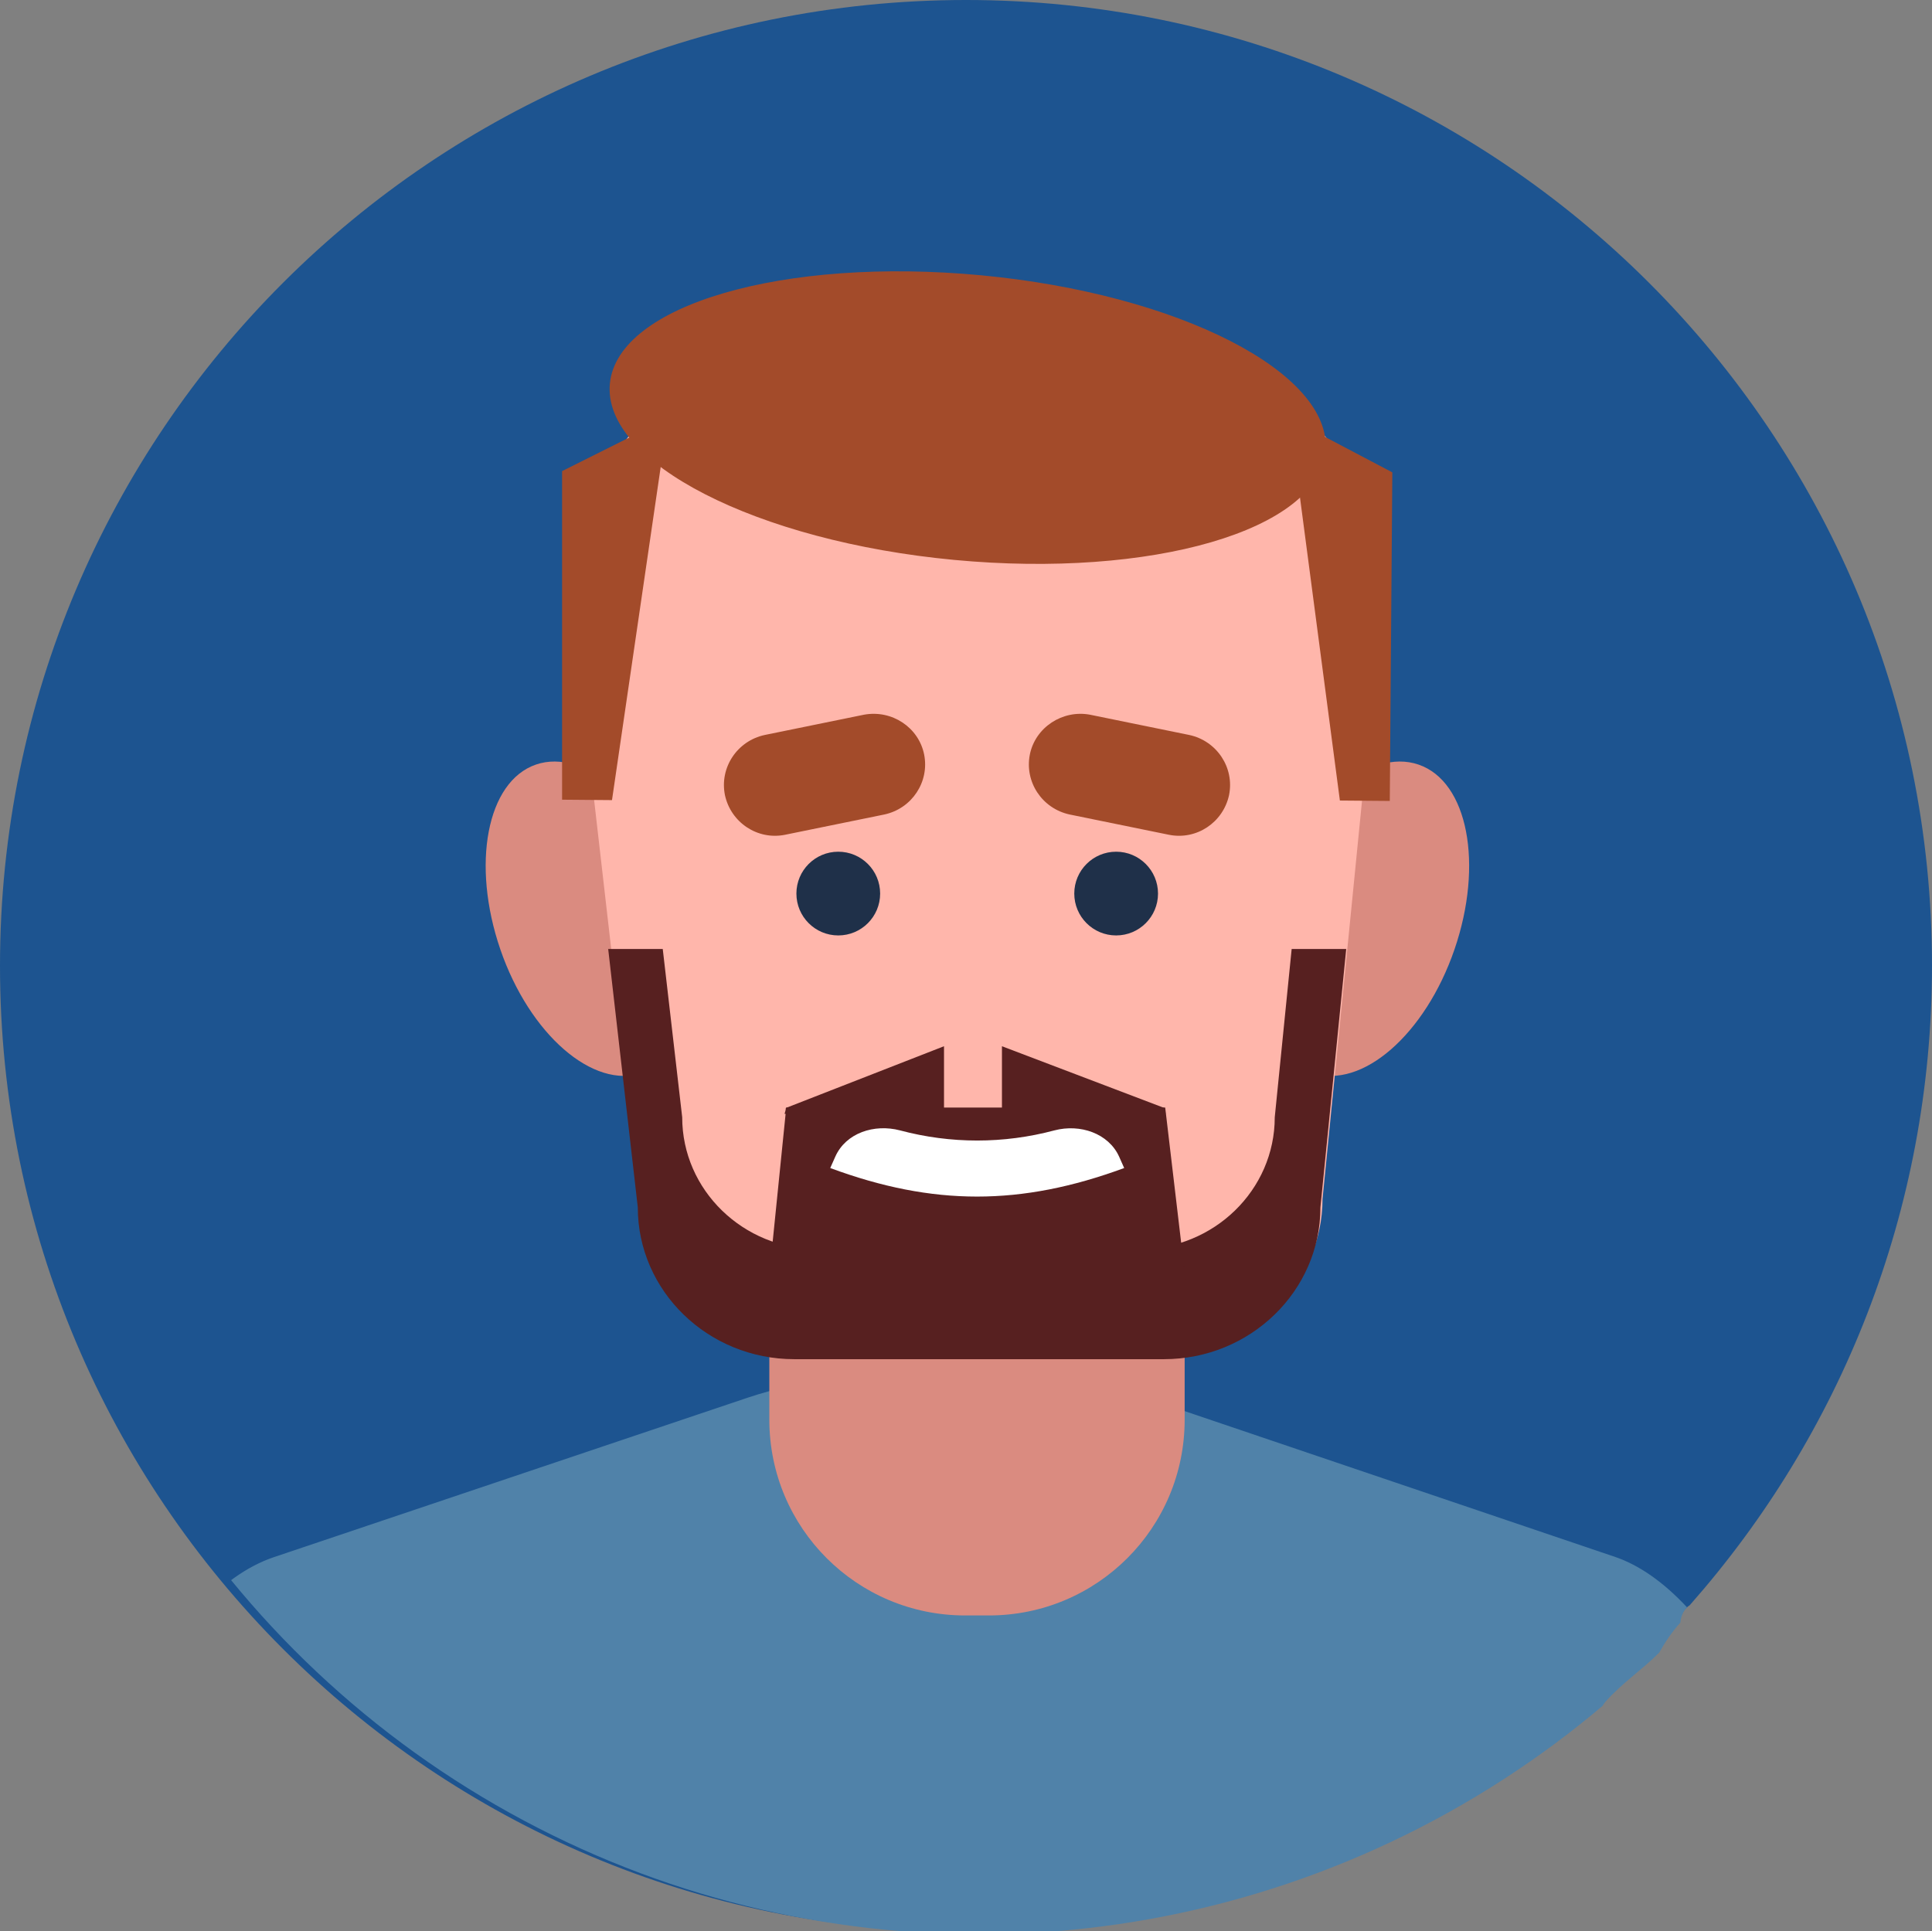
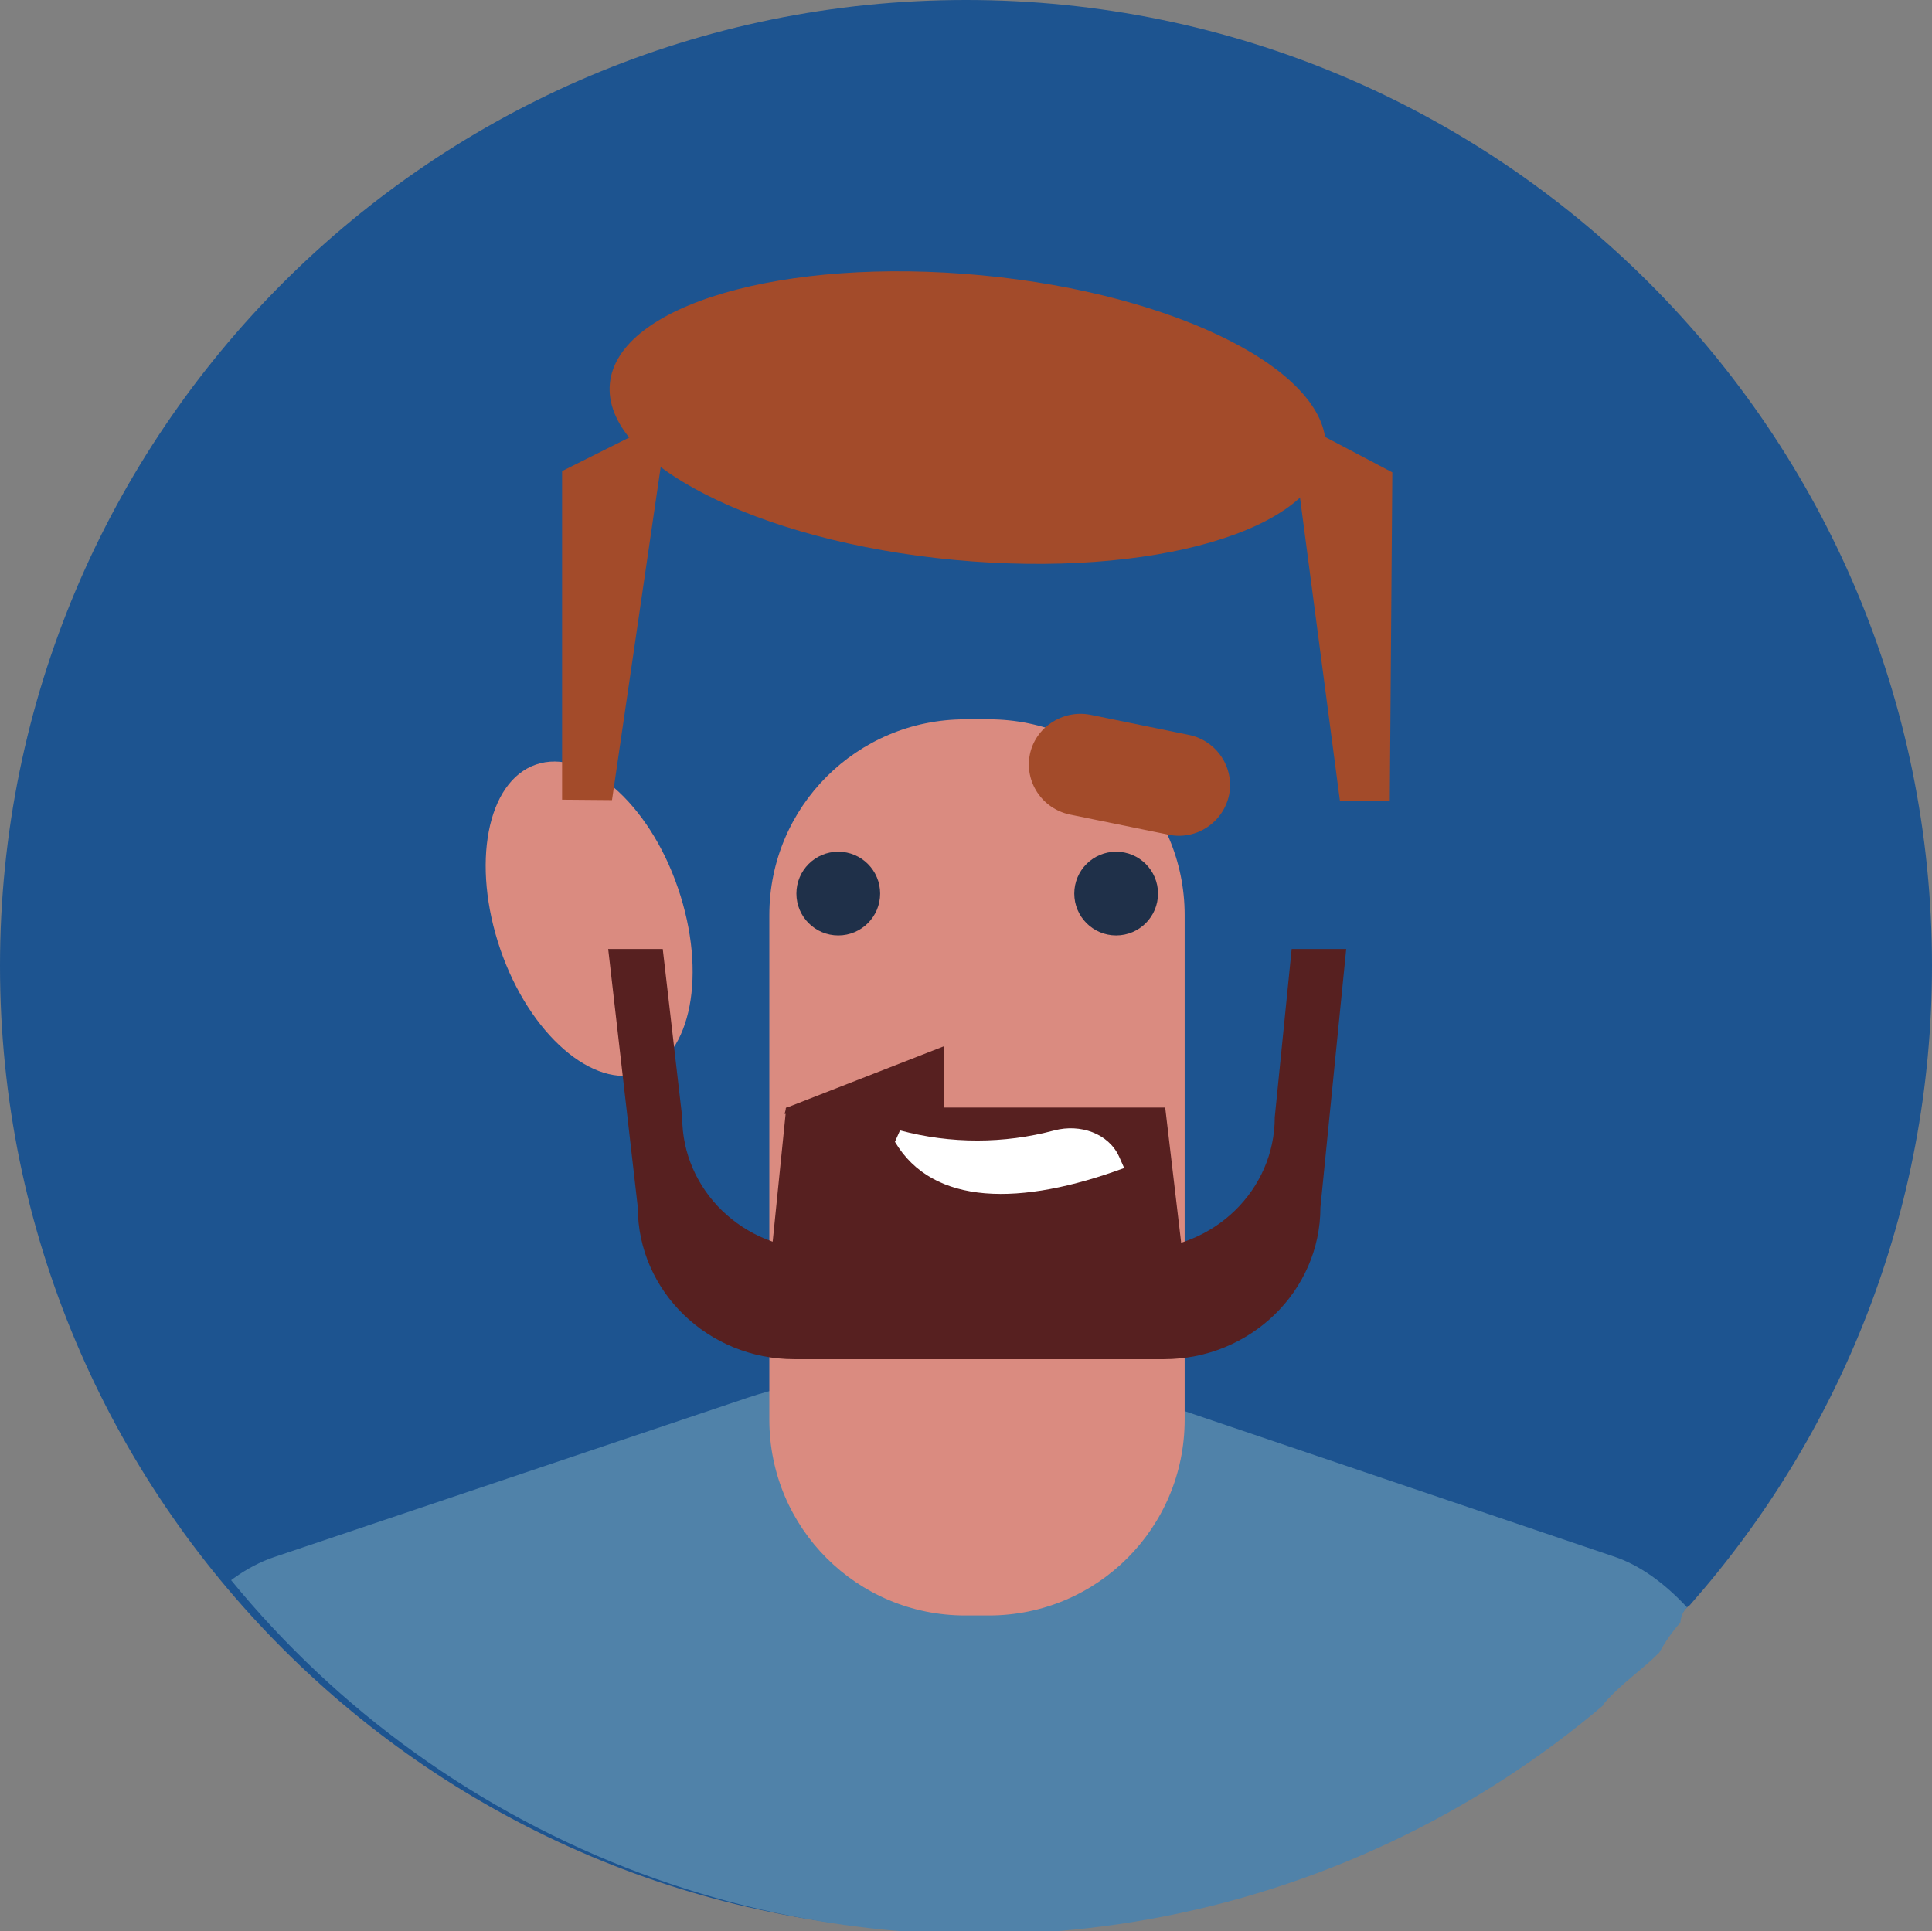
<svg xmlns="http://www.w3.org/2000/svg" xmlns:xlink="http://www.w3.org/1999/xlink" version="1.1" id="Layer_1" x="0px" y="0px" viewBox="0 0 456.8 456.7" style="enable-background:new 0 0 456.8 456.7;" xml:space="preserve">
  <rect x="0" y="0" width="456.8" height="456.7" fill="#808080" stroke="none" />
  <style type="text/css">
	.st0{fill:#1D5490;}
	.st1{clip-path:url(#SVGID_2_);}
	.st2{fill:#DA8B80;}
	.st3{fill:#5082A9;}
	.st4{fill:#FFB6AB;}
	.st5{fill:#1F3049;}
	.st6{fill:#A34B2A;}
	.st7{fill:#572020;}
	.st8{fill:#FFFFFF;}
</style>
  <g id="Layer_2_1_">
    <g id="ICON">
      <path class="st0" d="M399.5,379.6c35.6-40.3,57.3-93.2,57.3-151.3C456.8,102.2,354.5,0,228.4,0S0,102.2,0,228.4    c0,126.1,102.2,228.4,228.4,228.4c67.1,0,127.5-29,169.3-75.1C398,380.9,398.7,380.1,399.5,379.6z" />
    </g>
    <g id="Layer_6">
      <g>
        <g>
          <defs>
            <circle id="SVGID_1_" cx="231.4" cy="229" r="228.4" />
          </defs>
          <clipPath id="SVGID_2_">
            <use xlink:href="#SVGID_1_" style="overflow:visible;" />
          </clipPath>
          <g class="st1">
            <path class="st2" d="M160.3,210c6.9,20.1,3.2,39.7-8.4,43.7c-11.6,4-26.7-9.1-33.6-29.2s-3.2-39.7,8.4-43.7       S153.4,189.8,160.3,210z" />
-             <path class="st2" d="M301.8,210c-7,20.1-3.2,39.7,8.5,43.7c11.7,4,26.7-9.1,33.6-29.2s3.2-39.7-8.5-43.7S308.7,189.8,301.8,210       z" />
            <path class="st3" d="M406.5,390.1c-2.2,5.4-6.2,9.9-9.9,14.5c-1,2.4-2,4.7-3.2,6.9c-1.1,2-2.9,2.7-4.6,2.4       c-2,0.2-4.1-1-5.1-2.8c-3.8,0.3-7.4-4.9-4.1-8.7c3.8-4.3,8.7-7.6,12.7-11.6c1.4-2.5,3-4.9,5-7.1c0.1-1.3,0.6-2.7,1.6-3.6       c-5.4-5.8-11.3-10.1-17.5-12.1L271,330.6c-25.9-8.8-68.3-8.8-94.2-0.1l-112,37.7c-25.9,8.7-47.1,54.8-47.1,102.5v0.8h410.8       v-0.8C428.4,440,419.6,410,406.5,390.1z" />
            <path class="st2" d="M228.2,170.1h5.6c25.6,0,46.3,20.7,46.3,46.3v119.3c0,25.6-20.7,46.3-46.3,46.3h-5.6       c-25.6,0-46.3-20.7-46.3-46.3V216.4C181.9,190.8,202.6,170.1,228.2,170.1z" />
-             <path class="st4" d="M327,140.2c0-39.7-43-72-96-72s-96,32.2-96,72c0,3.7,0.4,7.3,1.1,10.9l15.2,132.4       c0,19.8,16.6,35.9,37,35.9h87.4c20.4,0,37-16.1,37-35.9l13.1-132.1C326.6,147.7,327,144,327,140.2z" />
            <circle class="st5" cx="198.2" cy="211.3" r="9.9" />
            <circle class="st5" cx="263.9" cy="211.3" r="9.9" />
            <polygon class="st6" points="316.8,189.3 328.6,189.4 329.2,111.7 304.9,98.9      " />
            <polygon class="st6" points="132.9,189.1 144.7,189.2 157.9,98.9 132.9,111.4      " />
            <path class="st7" d="M185.8,262c0,0.5-0.2,1-0.3,1.4h37.7v-16L185.8,262z" />
-             <path class="st7" d="M275.3,262l-38.4-14.6v16h38.7C275.5,263,275.4,262.5,275.3,262z" />
            <path class="st6" d="M313.4,106.8c-1.8,18.6-41.1,30-87.8,25.6s-83.2-23.1-81.4-41.7s41.1-30,87.8-25.6S315.2,88.2,313.4,106.8       z" />
            <path class="st7" d="M305.4,224.4l-4,39.8c0,17.2-14.4,31.2-32.1,31.2h-75.9c-17.7,0-32.1-14-32.1-31.2l-4.6-39.8h-12.9l7,61.1       c0,19.8,16.6,35.9,37,35.9h87.4c20.4,0,37-16.1,37-35.9l6.1-61.1L305.4,224.4L305.4,224.4z" />
            <polygon class="st7" points="280.4,303.4 275.5,261.9 185.9,261.9 181.7,303.4      " />
-             <path class="st8" d="M265.8,276.2l-1.2-2.7c-2.5-5.5-9.2-7.8-15.3-6.2c-12,3.2-24.5,3.2-36.5,0c-6.1-1.6-12.8,0.6-15.3,6.2       l-1.2,2.7C220.6,285.2,241.4,285.2,265.8,276.2z" />
-             <path class="st6" d="M218.5,178.4c1.3,6.5-2.9,12.8-9.4,14.2l-23.5,4.8c-6.5,1.3-12.8-2.9-14.2-9.4l0,0       c-1.3-6.5,2.9-12.8,9.4-14.2l23.5-4.8C210.9,167.8,217.2,172,218.5,178.4z" />
+             <path class="st8" d="M265.8,276.2l-1.2-2.7c-2.5-5.5-9.2-7.8-15.3-6.2c-12,3.2-24.5,3.2-36.5,0l-1.2,2.7C220.6,285.2,241.4,285.2,265.8,276.2z" />
            <path class="st6" d="M243.5,178.4c-1.3,6.5,2.9,12.8,9.4,14.2l23.5,4.8c6.5,1.3,12.8-2.9,14.2-9.4l0,0       c1.3-6.5-2.9-12.8-9.4-14.2l-23.5-4.8C251.2,167.8,244.8,172,243.5,178.4L243.5,178.4z" />
          </g>
        </g>
      </g>
    </g>
  </g>
</svg>